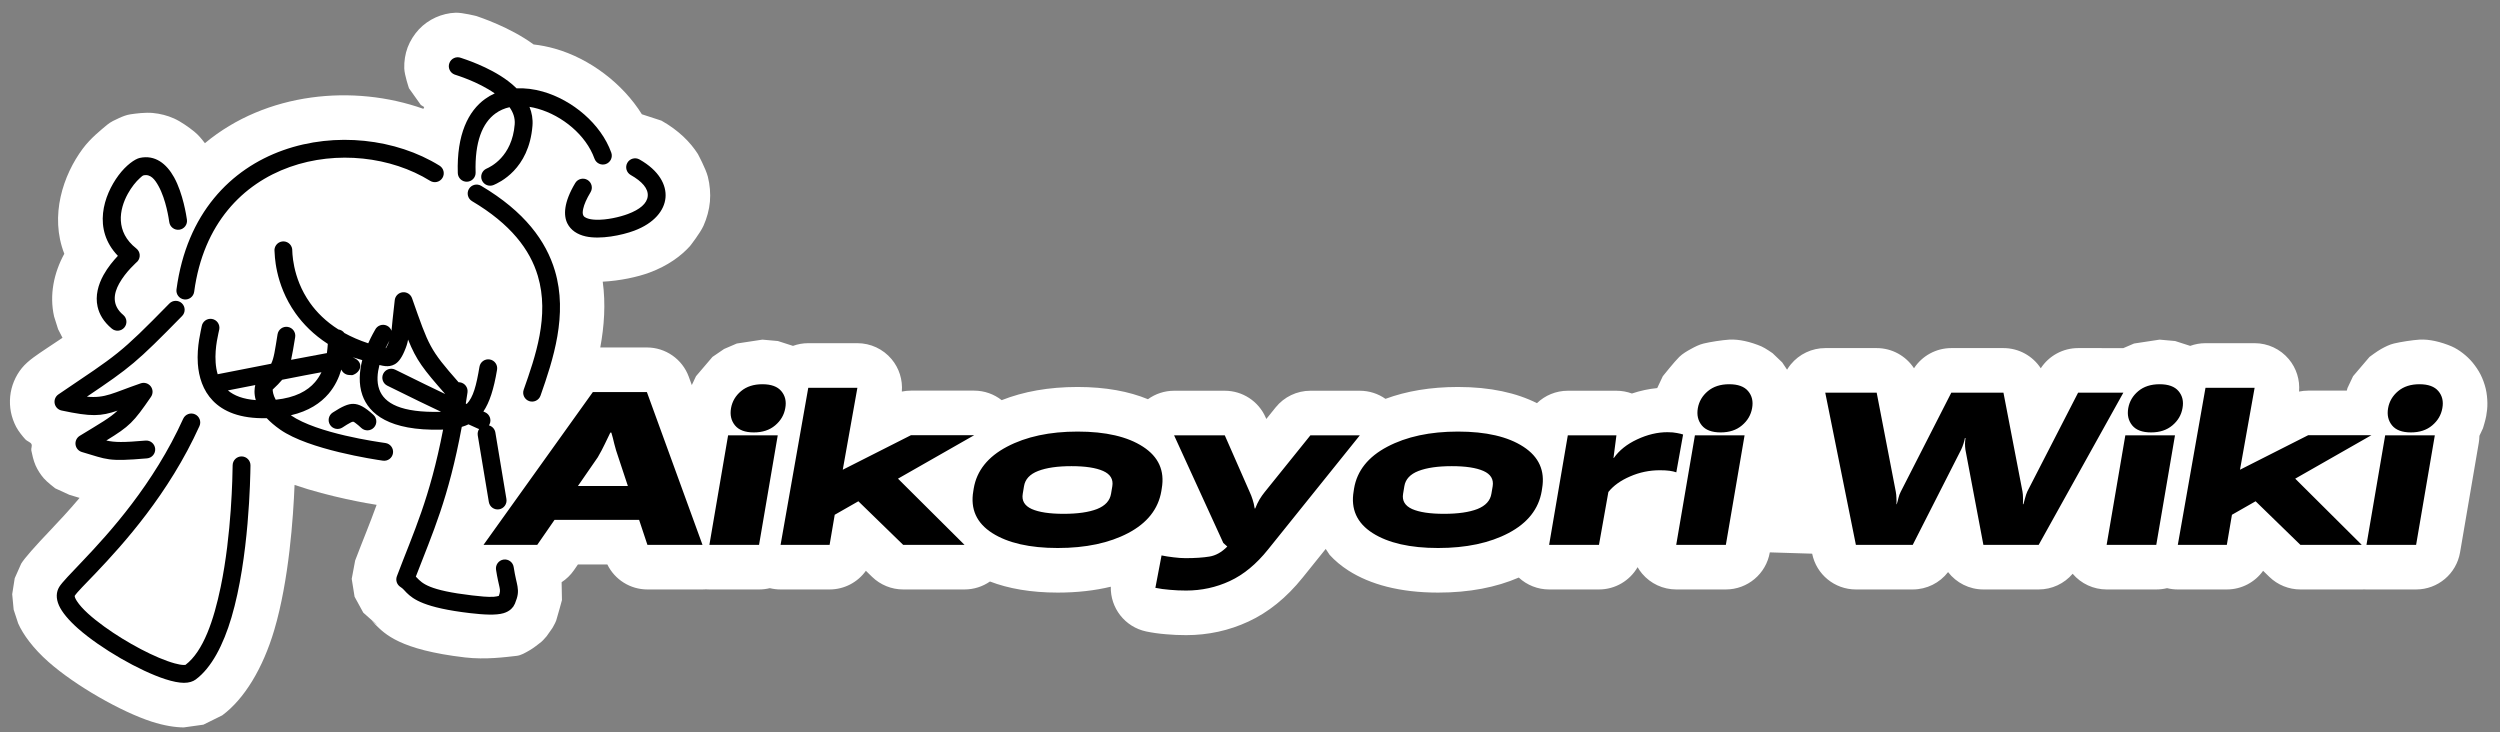
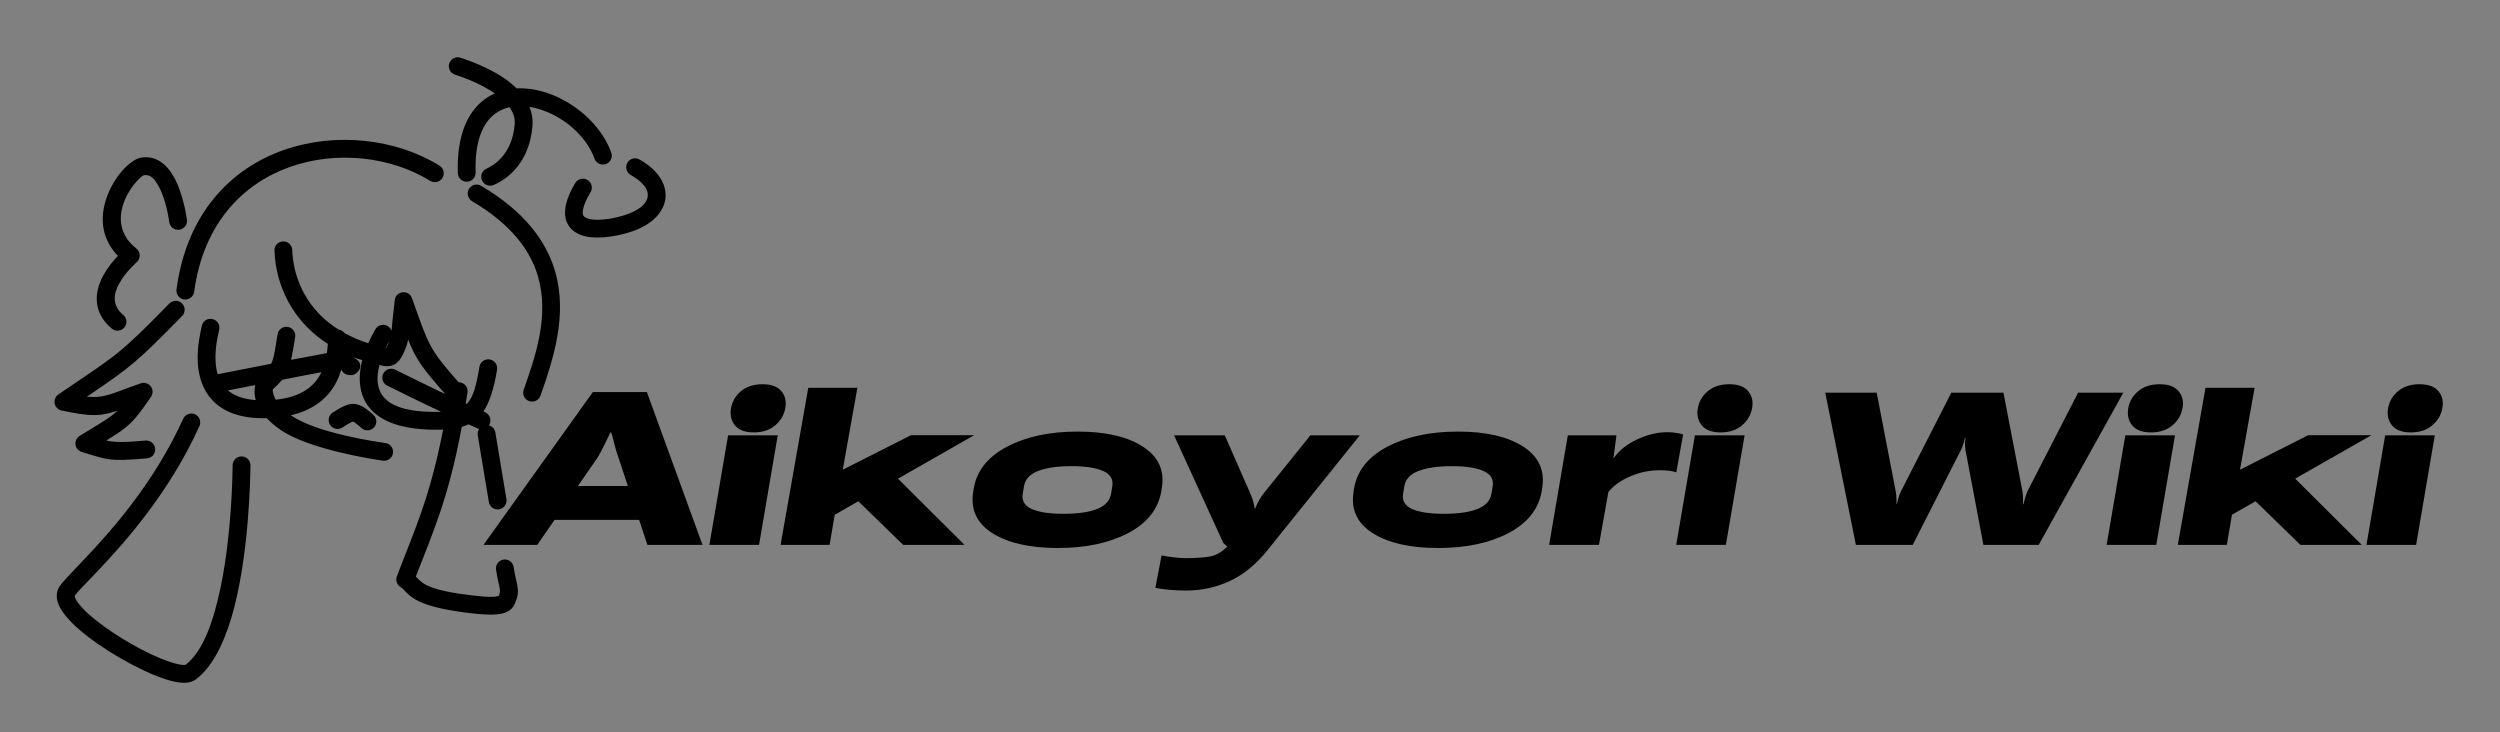
<svg xmlns="http://www.w3.org/2000/svg" width="100%" height="100%" viewBox="0 0 584 171" version="1.1" xml:space="preserve" style="fill-rule:evenodd;clip-rule:evenodd;stroke-linejoin:round;stroke-miterlimit:2;">
  <rect x="0" y="0" width="584" height="171" fill="#808080" stroke="none" />
  <g transform="matrix(4.167,0,0,4.167,-1670.83,-3779.17)">
    <g transform="matrix(1,0,0,1,-11.544,2.498)">
      <g transform="matrix(1,0,0,1,9.554,-13.229)">
-         <path d="M406.461,936.596L406.214,936.114L405.99,935.404C405.716,934.197 405.976,932.955 406.562,931.886C405.73,929.747 406.5,927.472 407.592,926C408.039,925.399 408.619,924.946 408.96,924.658C409.158,924.491 409.42,924.374 409.638,924.275C409.839,924.184 410.048,924.101 410.267,924.068C410.581,924.021 411.112,923.953 411.52,923.992C411.929,924.03 412.34,924.133 412.716,924.302C413.103,924.476 413.555,924.802 413.843,925.033C414.074,925.218 414.258,925.444 414.444,925.687C417.883,922.822 422.787,922.371 426.694,923.761C426.708,923.727 426.722,923.694 426.736,923.66L426.55,923.544L425.885,922.608C425.885,922.608 425.632,921.873 425.62,921.491C425.607,921.108 425.672,920.678 425.81,920.313C425.947,919.949 426.182,919.582 426.443,919.303C426.705,919.023 427.037,918.792 427.379,918.637C427.721,918.482 428.114,918.385 428.496,918.372C428.879,918.359 429.674,918.562 429.674,918.562C429.822,918.618 431.527,919.166 432.87,920.151C433.27,920.196 433.673,920.276 434.074,920.39C436.003,920.939 437.857,922.328 438.94,924.065L440.038,924.423C441.009,924.972 441.659,925.634 442.077,926.288C442.077,926.288 442.526,927.12 442.639,927.566C442.752,928.012 442.796,928.507 442.755,928.965C442.715,929.423 442.581,929.899 442.395,930.315C442.208,930.73 441.637,931.456 441.637,931.456C441.12,932.026 440.385,932.56 439.383,932.934C438.708,933.187 437.706,933.402 436.746,933.45C436.917,934.699 436.829,935.945 436.608,937.138L439.221,937.138C440.273,937.138 441.211,937.795 441.571,938.783L441.74,939.247L441.975,938.749L442.898,937.667L443.549,937.223L444.261,936.917L445.696,936.699L446.566,936.777L447.411,937.049C447.679,936.951 447.968,936.898 448.268,936.898L451.022,936.898C451.762,936.898 452.464,937.226 452.939,937.793C453.365,938.301 453.569,938.956 453.513,939.61C453.68,939.576 453.851,939.558 454.022,939.558L457.567,939.558C458.143,939.558 458.682,939.755 459.111,940.092C460.326,939.612 461.742,939.353 463.368,939.353C464.943,939.353 466.252,939.603 467.31,940.039C467.73,939.735 468.242,939.564 468.776,939.564L471.618,939.564C472.61,939.564 473.508,940.15 473.907,941.058C473.907,941.058 473.921,941.09 473.946,941.147L474.47,940.496C474.944,939.907 475.66,939.564 476.417,939.564L479.188,939.564C479.713,939.564 480.213,939.728 480.626,940.018C481.797,939.585 483.149,939.353 484.69,939.353C486.515,939.353 487.983,939.689 489.117,940.26C489.57,939.826 490.182,939.564 490.848,939.564L493.573,939.564C493.873,939.564 494.166,939.618 494.441,939.719C494.918,939.56 495.391,939.46 495.86,939.415L495.861,939.412L496.174,938.749C496.174,938.749 496.835,937.921 497.097,937.667C497.286,937.484 497.521,937.348 497.749,937.223C497.975,937.098 498.21,936.978 498.461,936.917C498.818,936.829 499.511,936.722 499.895,936.699C500.186,936.681 500.48,936.717 500.765,936.777C501.067,936.84 501.444,936.966 501.704,937.079C501.927,937.177 502.327,937.459 502.327,937.459L502.868,937.977L503.139,938.383C503.2,938.281 503.269,938.183 503.346,938.089C503.821,937.509 504.531,937.173 505.28,937.173L508.163,937.173C509.027,937.173 509.804,937.616 510.255,938.304C510.713,937.603 511.497,937.173 512.346,937.173L515.27,937.173C516.135,937.173 516.911,937.616 517.362,938.304C517.821,937.603 518.605,937.173 519.454,937.173L521.991,937.174L522.59,936.917L524.024,936.699L524.894,936.777L525.739,937.049C526.007,936.951 526.297,936.898 526.596,936.898L529.35,936.898C530.09,936.898 530.792,937.226 531.267,937.793C531.693,938.301 531.897,938.956 531.841,939.61C532.008,939.576 532.179,939.558 532.35,939.558L534.517,939.558L534.556,939.412L534.869,938.749L535.792,937.667C535.792,937.667 536.217,937.348 536.444,937.223C536.67,937.098 536.905,936.978 537.156,936.917C537.514,936.829 538.207,936.722 538.591,936.699C538.881,936.681 539.176,936.717 539.461,936.777C539.762,936.84 540.139,936.966 540.399,937.079C540.622,937.177 540.83,937.31 541.022,937.459C541.216,937.608 541.404,937.785 541.564,937.977C541.729,938.177 541.894,938.414 542.017,938.657C542.14,938.902 542.242,939.184 542.306,939.45C542.368,939.712 542.395,939.998 542.399,940.254C542.404,940.497 542.375,940.746 542.333,940.982C542.292,941.216 542.151,941.669 542.151,941.669L541.952,942.092C541.95,942.223 541.939,942.354 541.916,942.485L540.867,948.625C540.662,949.826 539.621,950.704 538.403,950.704L535.62,950.704C535.576,950.704 535.532,950.703 535.488,950.701C535.444,950.703 535.4,950.704 535.356,950.704L531.917,950.704C531.266,950.704 530.64,950.45 530.173,949.996L529.826,949.658C529.369,950.297 528.621,950.704 527.792,950.704L525.044,950.704C524.839,950.704 524.636,950.679 524.441,950.631C524.247,950.679 524.044,950.704 523.837,950.704L521.054,950.704C520.32,950.704 519.624,950.383 519.149,949.824C518.68,950.377 517.986,950.704 517.245,950.704L514.145,950.704C513.348,950.704 512.626,950.328 512.165,949.73C511.697,950.338 510.968,950.704 510.184,950.704L506.997,950.704C505.806,950.704 504.781,949.865 504.546,948.698L502.172,948.625C501.967,949.826 500.926,950.704 499.708,950.704L496.925,950.704C496.188,950.704 495.489,950.38 495.014,949.817C494.918,949.703 494.833,949.582 494.76,949.455C494.323,950.21 493.509,950.704 492.595,950.704L489.8,950.704C489.165,950.704 488.559,950.464 488.099,950.037C486.835,950.583 485.331,950.88 483.577,950.88C481.425,950.88 479.766,950.418 478.562,949.652L478.555,949.648C478.14,949.382 477.79,949.086 477.499,948.768L477.276,948.432L475.995,950.025C475.063,951.188 474.036,951.998 472.95,952.5C471.855,953.008 470.689,953.265 469.45,953.265C469.059,953.265 468.682,953.248 468.32,953.215C467.915,953.182 467.546,953.129 467.214,953.059C466.016,952.808 465.197,951.736 465.228,950.55C464.331,950.766 463.341,950.88 462.255,950.88C460.752,950.88 459.489,950.655 458.454,950.258C458.044,950.543 457.549,950.704 457.028,950.704L453.589,950.704C452.937,950.704 452.312,950.45 451.845,949.996L451.498,949.658C451.041,950.297 450.293,950.704 449.464,950.704L446.716,950.704C446.51,950.704 446.308,950.679 446.113,950.631C445.919,950.679 445.716,950.704 445.509,950.704L442.725,950.704C442.661,950.704 442.596,950.702 442.532,950.697C442.468,950.702 442.403,950.704 442.339,950.704L439.251,950.704C438.287,950.704 437.42,950.152 437.005,949.304L435.354,949.304L435.132,949.626C434.945,949.896 434.709,950.124 434.441,950.298L434.46,951.301C434.46,951.301 434.212,952.212 434.137,952.447C434.108,952.539 434.047,952.638 434.012,952.708C433.985,952.761 433.958,952.816 433.925,952.866C433.857,952.969 433.675,953.226 433.602,953.325C433.567,953.371 433.526,953.413 433.486,953.455C433.436,953.509 433.369,953.591 433.299,953.646C433.157,953.757 432.863,953.994 432.631,954.124C432.405,954.252 432.17,954.399 431.912,954.427C431.31,954.492 430.189,954.652 429.019,954.514C425.351,954.085 424.53,953.193 423.994,952.666C423.918,952.591 423.785,952.446 423.785,952.446C423.785,952.446 423.979,952.622 424.106,952.7L423.323,952.005L422.835,951.113L422.674,950.11L422.867,949.081C423.28,947.991 423.685,947.033 424.071,945.958L424.064,945.959C423.669,945.902 421.433,945.52 419.47,944.844C419.399,946.637 419.159,950.186 418.33,952.985C417.698,955.119 416.656,956.844 415.415,957.762L414.359,958.284L413.258,958.438C412.788,958.436 412.163,958.342 411.45,958.111C409.762,957.564 407.193,956.106 405.676,954.766C404.822,954.013 404.251,953.231 403.976,952.609L403.723,951.836L403.641,950.97L403.782,950.075L404.146,949.256C404.337,948.944 404.923,948.283 405.794,947.369C406.253,946.886 406.816,946.285 407.419,945.571C407.248,945.519 407.06,945.461 406.845,945.398L406.053,945.035C406.053,945.035 405.594,944.686 405.411,944.472C405.227,944.259 405.069,944.012 404.952,943.752C404.836,943.492 404.752,943.115 404.713,942.914C404.69,942.794 404.775,942.653 404.718,942.548C404.662,942.443 404.469,942.393 404.373,942.285C404.23,942.125 403.996,941.843 403.862,941.588C403.728,941.333 403.624,941.042 403.568,940.757C403.512,940.471 403.5,940.162 403.529,939.875C403.557,939.589 403.631,939.301 403.74,939.038C403.849,938.774 403.999,938.518 404.181,938.295C404.363,938.072 404.595,937.874 404.831,937.699C405.211,937.415 406.02,936.897 406.461,936.596ZM537.732,939.564C537.819,939.591 538.568,939.591 538.631,939.564C538.694,939.537 538.26,939.4 538.11,939.4C537.973,939.4 537.645,939.537 537.732,939.564Z" style="fill:white;" />
-       </g>
+         </g>
      <g transform="matrix(1,0,0,1,9.554,-13.229)">
        <path d="M422.644,938.688C422.644,938.688 422.535,938.682 422.527,938.682C422.331,938.672 422.164,938.549 422.092,938.377C421.956,938.834 421.738,939.309 421.379,939.73C420.932,940.253 420.268,940.707 419.261,940.94C420.748,941.963 424.128,942.431 424.565,942.495C424.838,942.534 425.028,942.788 424.988,943.061C424.949,943.334 424.695,943.524 424.422,943.484C423.946,943.416 420.272,942.865 418.672,941.748C418.356,941.528 418.106,941.311 417.91,941.102C416.394,941.141 415.463,940.714 414.892,940.125C414.328,939.544 414.1,938.784 414.048,938.052C413.979,937.069 414.233,936.152 414.264,935.955C414.307,935.682 414.563,935.495 414.835,935.538C415.108,935.581 415.294,935.837 415.252,936.11C415.224,936.286 414.984,937.104 415.046,937.982C415.061,938.2 415.095,938.423 415.16,938.638C416.49,938.378 417.439,938.192 418.159,938.05C418.318,937.725 418.369,937.307 418.517,936.398C418.562,936.126 418.819,935.941 419.091,935.986C419.364,936.03 419.549,936.287 419.504,936.56C419.414,937.114 419.346,937.517 419.276,937.831C420.077,937.675 420.53,937.59 421.283,937.454C421.309,937.267 421.324,937.092 421.334,936.938C420.535,936.421 419.952,935.823 419.525,935.224C418.338,933.556 418.362,931.856 418.348,931.764C418.308,931.491 418.497,931.237 418.77,931.197C419.043,931.157 419.297,931.346 419.337,931.619C419.349,931.699 419.305,933.189 420.34,934.644C420.712,935.167 421.225,935.683 421.927,936.128C422.066,936.147 422.184,936.221 422.262,936.327C422.654,936.543 423.097,936.739 423.6,936.904C423.787,936.481 423.964,936.19 423.984,936.15C424.105,935.901 424.404,935.798 424.652,935.918C424.775,935.978 424.863,936.082 424.905,936.201C424.94,935.888 424.973,935.414 425.087,934.48C425.115,934.25 425.298,934.069 425.529,934.044C425.76,934.018 425.978,934.156 426.055,934.375C427.009,937.088 427.033,937.229 428.664,939.087C428.69,939.087 428.717,939.088 428.744,939.092C429.017,939.133 429.205,939.388 429.165,939.661C429.133,939.872 429.101,940.079 429.069,940.281L429.123,940.306C429.49,939.928 429.66,939.273 429.836,938.221C429.881,937.948 430.139,937.764 430.412,937.81C430.684,937.856 430.868,938.114 430.822,938.386C430.639,939.481 430.398,940.224 430.055,940.728L430.156,940.773C430.407,940.887 430.519,941.183 430.406,941.435C430.395,941.459 430.382,941.483 430.367,941.505C430.549,941.555 430.694,941.707 430.727,941.904L431.347,945.636C431.392,945.909 431.208,946.166 430.936,946.212C430.664,946.257 430.406,946.073 430.361,945.8L429.74,942.068C429.719,941.939 429.749,941.812 429.816,941.711C429.792,941.704 429.768,941.695 429.745,941.685C429.557,941.6 429.383,941.521 429.221,941.448C429.104,941.504 428.979,941.551 428.844,941.59C428.099,945.613 427.211,947.532 426.268,949.985C426.287,950.004 426.306,950.023 426.324,950.042C426.639,950.37 426.997,950.754 429.426,951.038C429.877,951.091 430.303,951.135 430.637,951.115C430.736,951.11 430.869,951.078 430.92,951.065C431,950.857 430.999,950.76 430.959,950.574C430.913,950.362 430.839,950.077 430.765,949.6C430.723,949.327 430.91,949.071 431.182,949.029C431.455,948.987 431.711,949.174 431.753,949.446C431.843,950.024 431.934,950.312 431.969,950.534C432.018,950.842 432.004,951.06 431.824,951.498L431.732,951.665L431.611,951.802C431.503,951.901 431.362,951.981 431.186,952.034C430.77,952.16 430.069,952.12 429.309,952.031C426.746,951.731 426.123,951.253 425.749,950.885C425.631,950.769 425.555,950.656 425.412,950.568C425.208,950.443 425.121,950.19 425.206,949.965C426.15,947.468 427.045,945.632 427.797,941.742C427.76,941.743 427.723,941.744 427.685,941.745C424.779,941.818 423.643,940.861 423.273,939.814C423.051,939.183 423.101,938.479 423.265,937.847C422.911,937.73 422.728,937.692 422.728,937.692C423.419,937.955 423.171,938.56 422.702,938.691C422.682,938.691 422.663,938.69 422.644,938.688ZM424.788,936.756C424.731,936.858 424.656,936.999 424.575,937.17L424.598,937.175C424.627,937.124 424.671,937.044 424.703,936.969C424.737,936.89 424.765,936.821 424.788,936.756ZM420.978,938.526C420.317,938.647 419.812,938.745 418.776,938.948C418.643,939.111 418.472,939.282 418.244,939.497C418.244,939.584 418.263,939.794 418.414,940.068C419.512,939.952 420.196,939.574 420.618,939.08C420.768,938.905 420.885,938.717 420.978,938.526ZM415.734,939.545C416.082,939.84 416.586,940.035 417.296,940.089C417.186,939.714 417.226,939.416 417.267,939.245C416.825,939.331 416.32,939.431 415.734,939.545ZM427.914,939.748C426.685,938.349 426.303,937.861 425.834,936.696C425.792,936.933 425.737,937.094 425.623,937.362C425.445,937.777 425.266,937.977 425.089,938.078L424.953,938.14L424.813,938.176C424.735,938.189 424.651,938.192 424.558,938.184C424.465,938.176 424.357,938.153 424.228,938.121C424.115,938.559 424.062,939.045 424.216,939.481C424.498,940.279 425.447,940.801 427.66,940.746C427.668,940.745 427.677,940.745 427.685,940.745C426.838,940.35 426.26,940.06 424.67,939.28C424.422,939.158 424.32,938.858 424.441,938.611C424.563,938.363 424.863,938.26 425.111,938.382C426.568,939.097 427.169,939.398 427.914,939.748ZM438.786,946.804L434.043,946.804L433.075,948.204L430.063,948.204L436.192,939.638L439.221,939.638L442.339,948.204L439.251,948.204L438.786,946.804ZM435.354,944.906L438.156,944.906L437.622,943.294C437.528,943.029 437.452,942.777 437.393,942.538C437.339,942.3 437.284,942.091 437.229,941.912L437.171,941.912C437.081,942.091 436.979,942.302 436.866,942.544C436.753,942.783 436.62,943.033 436.468,943.294L435.354,944.906ZM442.725,948.204L443.774,942.064L446.557,942.064L445.509,948.204L442.725,948.204ZM443.938,940.54C444.005,940.162 444.192,939.843 444.501,939.585C444.809,939.328 445.208,939.199 445.696,939.199C446.188,939.199 446.542,939.328 446.757,939.585C446.975,939.843 447.05,940.162 446.979,940.54C446.913,940.923 446.723,941.245 446.411,941.507C446.102,941.769 445.704,941.9 445.216,941.9C444.727,941.9 444.376,941.769 444.161,941.507C443.946,941.245 443.872,940.923 443.938,940.54ZM453.298,944.493L457.028,948.204L453.589,948.204L451.077,945.76L449.751,946.517L449.464,948.204L446.716,948.204L448.268,939.398L451.022,939.398L450.202,943.992L454.022,942.058L457.567,942.058L453.298,944.493ZM457.52,945.193L457.544,945.04C457.712,944.048 458.333,943.269 459.407,942.703C460.481,942.136 461.802,941.853 463.368,941.853C464.942,941.853 466.165,942.136 467.036,942.703C467.907,943.269 468.257,944.048 468.085,945.04L468.061,945.193C467.889,946.197 467.27,946.98 466.204,947.542C465.141,948.101 463.825,948.38 462.255,948.38C460.684,948.38 459.46,948.101 458.581,947.542C457.702,946.98 457.348,946.197 457.52,945.193ZM460.362,944.917L460.292,945.339C460.225,945.726 460.393,946.011 460.796,946.195C461.202,946.374 461.798,946.464 462.583,946.464C463.372,946.464 463.997,946.374 464.458,946.195C464.919,946.011 465.18,945.724 465.243,945.333L465.313,944.917C465.376,944.527 465.204,944.242 464.798,944.062C464.391,943.882 463.8,943.792 463.022,943.792C462.241,943.792 461.618,943.882 461.153,944.062C460.688,944.242 460.425,944.527 460.362,944.917ZM467.727,950.613L468.073,948.796C468.276,948.839 468.501,948.874 468.747,948.902C468.993,948.933 469.218,948.949 469.421,948.949C469.952,948.949 470.395,948.919 470.751,948.861C471.106,948.806 471.442,948.619 471.759,948.298L471.536,948.099L468.776,942.064L471.618,942.064L473.018,945.251C473.077,945.376 473.13,945.513 473.177,945.662C473.227,945.81 473.266,945.978 473.294,946.165L473.323,946.165C473.397,945.978 473.477,945.81 473.563,945.662C473.653,945.513 473.749,945.376 473.85,945.251L476.417,942.064L479.188,942.064L474.044,948.462C473.384,949.287 472.669,949.876 471.899,950.232C471.134,950.587 470.317,950.765 469.45,950.765C469.134,950.765 468.829,950.751 468.536,950.724C468.239,950.701 467.97,950.663 467.727,950.613ZM478.843,945.193L478.866,945.04C479.034,944.048 479.655,943.269 480.729,942.703C481.804,942.136 483.124,941.853 484.69,941.853C486.264,941.853 487.487,942.136 488.358,942.703C489.229,943.269 489.579,944.048 489.407,945.04L489.384,945.193C489.212,946.197 488.593,946.98 487.526,947.542C486.464,948.101 485.147,948.38 483.577,948.38C482.007,948.38 480.782,948.101 479.903,947.542C479.024,946.98 478.671,946.197 478.843,945.193ZM481.684,944.917L481.614,945.339C481.548,945.726 481.716,946.011 482.118,946.195C482.524,946.374 483.12,946.464 483.905,946.464C484.694,946.464 485.319,946.374 485.78,946.195C486.241,946.011 486.503,945.724 486.565,945.333L486.636,944.917C486.698,944.527 486.526,944.242 486.12,944.062C485.714,943.882 485.122,943.792 484.345,943.792C483.563,943.792 482.94,943.882 482.475,944.062C482.011,944.242 481.747,944.527 481.684,944.917ZM489.8,948.204L490.848,942.064L493.573,942.064L493.409,943.329L493.432,943.329C493.729,942.904 494.163,942.558 494.733,942.292C495.307,942.023 495.874,941.888 496.432,941.888C496.647,941.888 496.827,941.904 496.971,941.935C497.12,941.962 497.233,941.99 497.311,942.017L496.93,944.138C496.821,944.099 496.692,944.07 496.544,944.05C496.399,944.031 496.221,944.021 496.011,944.021C495.425,944.021 494.868,944.136 494.341,944.367C493.813,944.593 493.407,944.884 493.122,945.24L492.595,948.204L489.8,948.204ZM496.925,948.204L497.973,942.064L500.757,942.064L499.708,948.204L496.925,948.204ZM498.137,940.54C498.204,940.162 498.391,939.843 498.7,939.585C499.009,939.328 499.407,939.199 499.895,939.199C500.387,939.199 500.741,939.328 500.956,939.585C501.175,939.843 501.249,940.162 501.179,940.54C501.112,940.923 500.923,941.245 500.61,941.507C500.302,941.769 499.903,941.9 499.415,941.9C498.927,941.9 498.575,941.769 498.36,941.507C498.145,941.245 498.071,940.923 498.137,940.54ZM506.997,948.204L505.28,939.673L508.163,939.673L509.235,945.228C509.255,945.333 509.266,945.451 509.27,945.579C509.278,945.704 509.278,945.82 509.27,945.925L509.288,945.925C509.323,945.82 509.354,945.704 509.382,945.579C509.413,945.451 509.456,945.333 509.511,945.228L512.346,939.673L515.27,939.673L516.337,945.216C516.356,945.326 516.366,945.447 516.366,945.579C516.37,945.708 516.368,945.824 516.36,945.925L516.389,945.925C516.417,945.828 516.448,945.712 516.483,945.579C516.518,945.443 516.559,945.322 516.606,945.216L519.454,939.673L521.991,939.673L517.245,948.204L514.145,948.204L513.137,942.867C513.122,942.761 513.114,942.652 513.114,942.538C513.118,942.425 513.128,942.318 513.143,942.216L513.108,942.216C513.093,942.318 513.065,942.425 513.026,942.538C512.991,942.652 512.948,942.761 512.897,942.867L510.184,948.204L506.997,948.204ZM521.054,948.204L522.102,942.064L524.886,942.064L523.837,948.204L521.054,948.204ZM522.266,940.54C522.333,940.162 522.52,939.843 522.829,939.585C523.137,939.328 523.536,939.199 524.024,939.199C524.516,939.199 524.87,939.328 525.085,939.585C525.304,939.843 525.378,940.162 525.307,940.54C525.241,940.923 525.052,941.245 524.739,941.507C524.43,941.769 524.032,941.9 523.544,941.9C523.055,941.9 522.704,941.769 522.489,941.507C522.274,941.245 522.2,940.923 522.266,940.54ZM531.626,944.493L535.356,948.204L531.917,948.204L529.405,945.76L528.079,946.517L527.792,948.204L525.044,948.204L526.596,939.398L529.35,939.398L528.53,943.992L532.35,942.058L535.895,942.058L531.626,944.493ZM535.62,948.204L536.669,942.064L539.452,942.064L538.403,948.204L535.62,948.204ZM536.833,940.54C536.899,940.162 537.087,939.843 537.395,939.585C537.704,939.328 538.102,939.199 538.591,939.199C539.083,939.199 539.436,939.328 539.651,939.585C539.87,939.843 539.944,940.162 539.874,940.54C539.807,940.923 539.618,941.245 539.305,941.507C538.997,941.769 538.598,941.9 538.11,941.9C537.622,941.9 537.27,941.769 537.055,941.507C536.841,941.245 536.766,940.923 536.833,940.54ZM430.692,922.896C429.728,922.223 428.546,921.877 428.441,921.838C428.183,921.74 428.052,921.452 428.15,921.194C428.247,920.935 428.535,920.804 428.794,920.902C428.915,920.947 430.35,921.381 431.441,922.203C431.61,922.331 431.77,922.468 431.918,922.613C432.396,922.59 432.894,922.653 433.389,922.794C435.046,923.266 436.648,924.604 437.225,926.216C437.318,926.475 437.182,926.762 436.922,926.855C436.662,926.948 436.376,926.812 436.283,926.552C435.809,925.228 434.478,924.144 433.115,923.756C432.957,923.711 432.798,923.675 432.639,923.65C432.774,923.978 432.838,924.332 432.807,924.712C432.61,927.167 430.926,927.898 430.637,928.027C430.385,928.139 430.089,928.026 429.977,927.774C429.864,927.522 429.978,927.226 430.23,927.113C430.445,927.018 431.664,926.455 431.811,924.631C431.84,924.269 431.721,923.95 431.52,923.669C431.238,923.732 430.973,923.846 430.736,924.018C430,924.551 429.566,925.611 429.62,927.331C429.629,927.607 429.412,927.838 429.136,927.847C428.861,927.856 428.63,927.639 428.621,927.363C428.552,925.184 429.217,923.883 430.149,923.208C430.321,923.084 430.502,922.98 430.692,922.896ZM422.153,941.626C421.921,941.776 421.611,941.71 421.461,941.478C421.311,941.247 421.377,940.937 421.608,940.787C422.14,940.442 422.47,940.295 422.764,940.3C423.076,940.306 423.4,940.465 423.892,940.917C424.095,941.103 424.109,941.42 423.922,941.623C423.736,941.826 423.419,941.84 423.216,941.654C423.091,941.538 422.986,941.447 422.892,941.38C422.834,941.339 422.796,941.301 422.747,941.3C422.703,941.299 422.662,941.324 422.608,941.35C422.482,941.412 422.337,941.506 422.153,941.626ZM407.141,951.068C407.144,951.085 407.154,951.136 407.166,951.168C407.19,951.227 407.224,951.289 407.266,951.354C407.546,951.789 408.121,952.293 408.807,952.788C410.062,953.696 411.691,954.558 412.751,954.848C412.943,954.9 413.112,954.933 413.251,954.937C413.286,954.938 413.336,954.933 413.356,954.931C414.361,954.168 414.942,952.423 415.328,950.566C415.946,947.594 415.991,944.305 415.999,943.739C416.003,943.463 416.23,943.242 416.506,943.246C416.782,943.25 417.003,943.477 416.999,943.753C416.989,944.433 416.922,948.932 415.933,952.275C415.479,953.805 414.818,955.094 413.928,955.752C413.776,955.864 413.556,955.939 413.268,955.938C412.995,955.937 412.635,955.867 412.22,955.732C410.789,955.269 408.616,954.028 407.331,952.893C406.809,952.432 406.431,951.978 406.262,951.598C406.086,951.199 406.105,950.845 406.28,950.559C406.431,950.312 406.918,949.814 407.604,949.093C409.095,947.527 411.565,944.806 413.227,941.134C413.341,940.883 413.637,940.771 413.889,940.885C414.14,940.999 414.252,941.295 414.138,941.547C412.419,945.345 409.87,948.163 408.329,949.782C407.726,950.415 407.284,950.845 407.141,951.068ZM413.842,934.016C413.805,934.289 413.553,934.481 413.28,934.445C413.006,934.408 412.814,934.156 412.851,933.883C413.997,925.352 422.723,923.927 427.597,926.946C427.832,927.092 427.905,927.4 427.759,927.635C427.614,927.869 427.306,927.942 427.071,927.797C422.698,925.088 414.87,926.364 413.842,934.016ZM429.42,928.936C429.183,928.796 429.104,928.489 429.245,928.251C429.385,928.014 429.692,927.935 429.93,928.076C432.376,929.525 433.571,931.176 434.066,932.839C434.797,935.297 433.97,937.815 433.258,939.839C433.167,940.099 432.881,940.236 432.621,940.145C432.36,940.053 432.223,939.767 432.315,939.507C432.965,937.659 433.775,935.368 433.107,933.124C432.67,931.653 431.584,930.218 429.42,928.936ZM412.452,934.674C412.645,934.477 412.962,934.474 413.159,934.667C413.356,934.86 413.359,935.177 413.166,935.374C410.596,937.996 410.277,938.244 407.828,939.897C408.877,939.992 409.257,939.696 410.847,939.149C411.051,939.079 411.277,939.148 411.408,939.319C411.539,939.491 411.544,939.727 411.422,939.905C410.438,941.337 410.228,941.549 408.917,942.354C409.403,942.463 409.866,942.465 411.115,942.358C411.39,942.335 411.632,942.539 411.656,942.814C411.679,943.089 411.475,943.331 411.2,943.355C408.97,943.546 408.993,943.422 407.547,942.999C407.357,942.943 407.218,942.781 407.192,942.585C407.166,942.389 407.258,942.196 407.426,942.092C408.599,941.375 409.115,941.092 409.549,940.678C408.602,941 408.083,941.029 406.408,940.672C406.212,940.63 406.06,940.475 406.022,940.278C405.984,940.082 406.066,939.881 406.232,939.769C409.588,937.497 409.629,937.555 412.452,934.674ZM435.206,927.918C435.349,927.682 435.656,927.605 435.893,927.747C436.129,927.889 436.206,928.196 436.064,928.433C435.839,928.808 435.704,929.114 435.65,929.368C435.617,929.523 435.611,929.645 435.658,929.738C435.694,929.81 435.764,929.851 435.843,929.884C435.989,929.945 436.166,929.97 436.356,929.977C436.97,930 437.702,929.826 438.157,929.656C438.818,929.409 439.232,929.071 439.269,928.652C439.307,928.233 438.957,927.832 438.314,927.469C438.074,927.333 437.99,927.028 438.125,926.788C438.261,926.547 438.567,926.463 438.807,926.599C439.902,927.218 440.329,928.027 440.265,928.742C440.201,929.456 439.634,930.172 438.508,930.593C437.817,930.851 436.613,931.095 435.794,930.912C435.318,930.806 434.955,930.563 434.766,930.189C434.541,929.745 434.549,929.013 435.206,927.918ZM413.436,929.97C413.476,930.243 413.286,930.497 413.013,930.536C412.74,930.576 412.486,930.386 412.447,930.113C412.423,929.953 412.272,928.862 411.841,928.084C411.643,927.727 411.402,927.403 411.008,927.489C410.95,927.501 410.883,927.568 410.797,927.645C410.576,927.843 410.328,928.151 410.124,928.52C409.639,929.399 409.406,930.654 410.599,931.589C410.706,931.674 410.775,931.798 410.788,931.934C410.801,932.07 410.758,932.206 410.669,932.309C410.621,932.364 410.013,932.877 409.636,933.559C409.342,934.092 409.197,934.757 409.865,935.314C410.077,935.491 410.106,935.806 409.929,936.018C409.753,936.23 409.437,936.259 409.225,936.082C408.76,935.695 408.523,935.272 408.428,934.852C408.289,934.24 408.462,933.616 408.761,933.075C409.002,932.638 409.324,932.259 409.566,932.002C408.13,930.508 408.773,928.604 409.6,927.49C410.026,926.916 410.52,926.571 410.796,926.511C411.645,926.327 412.289,926.83 412.716,927.6C413.22,928.51 413.409,929.783 413.436,929.97Z" />
      </g>
    </g>
  </g>
</svg>